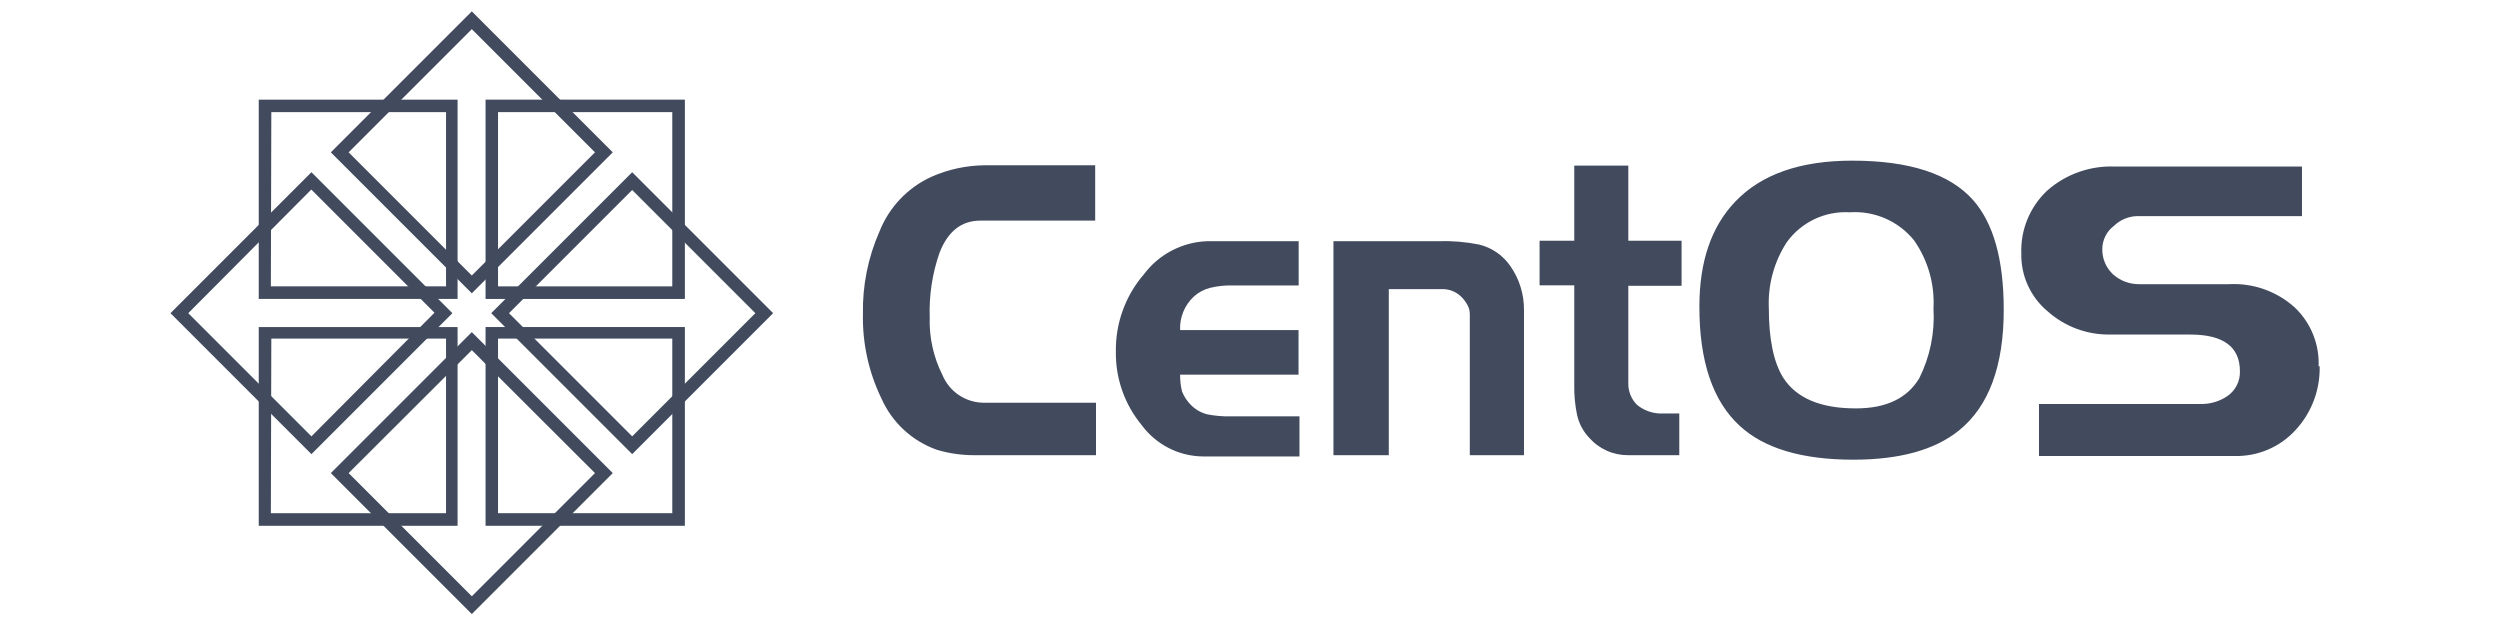
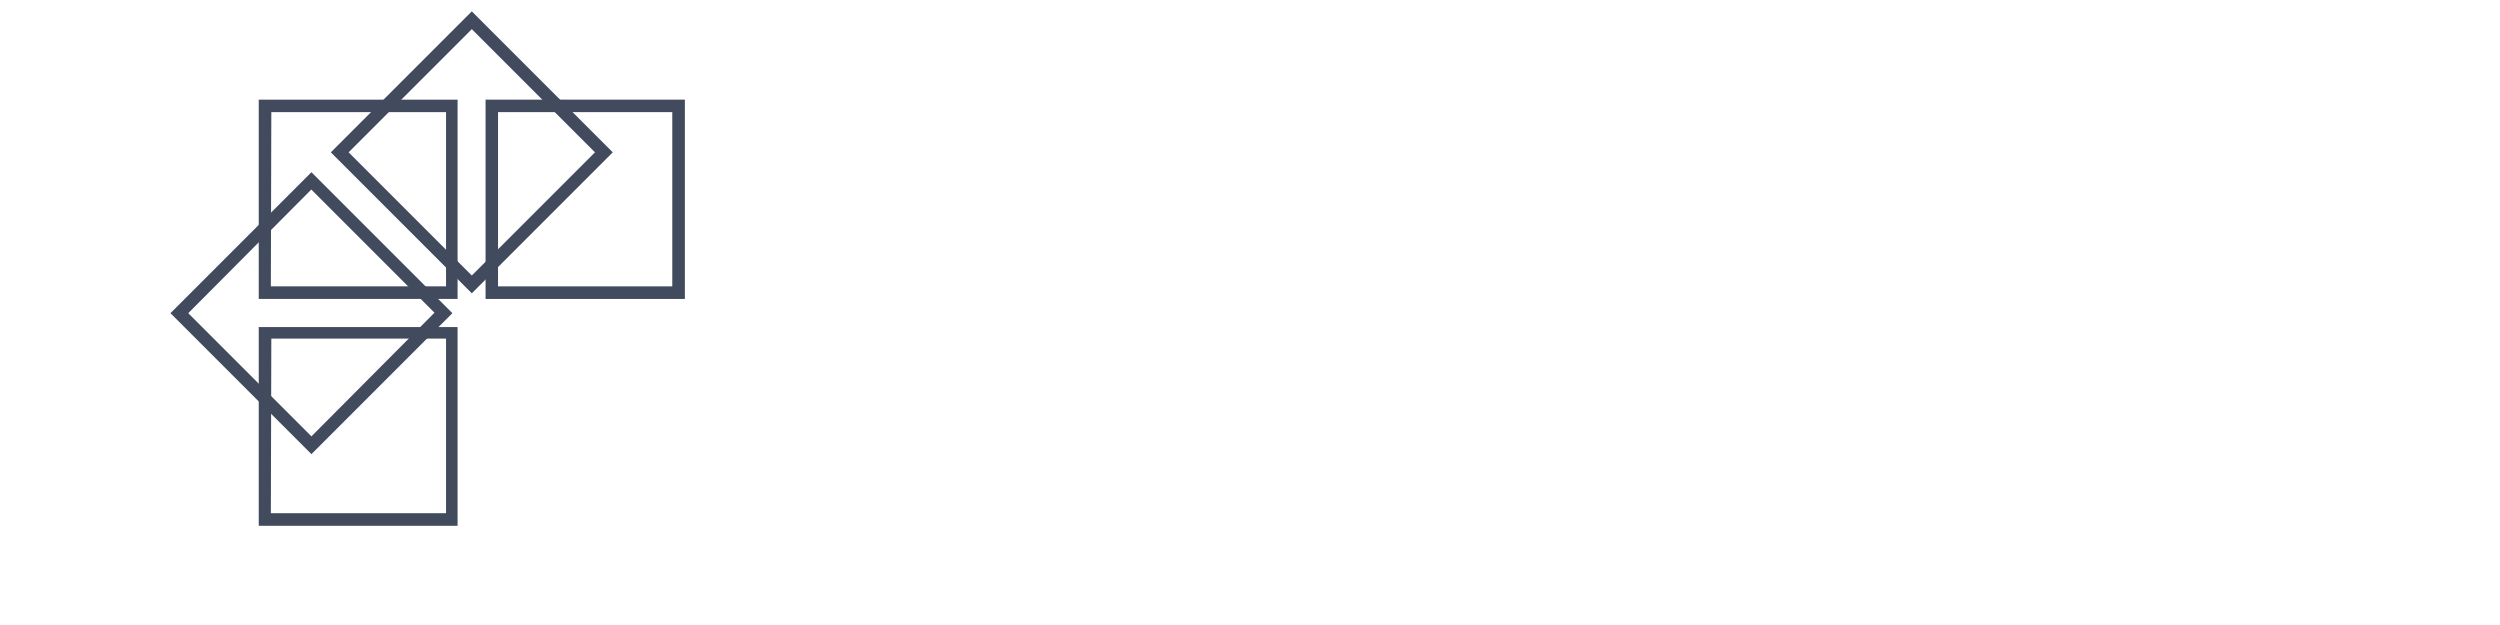
<svg xmlns="http://www.w3.org/2000/svg" width="220" height="55" viewBox="0 0 220 55" fill="none">
-   <path d="M96.437 40.056H85.7C84.605 40.057 83.516 39.899 82.466 39.588C81.387 39.211 80.396 38.617 79.555 37.842C78.714 37.067 78.04 36.129 77.575 35.084C76.446 32.764 75.885 30.209 75.938 27.63C75.889 25.126 76.389 22.641 77.403 20.35C78.249 18.227 79.88 16.512 81.958 15.561C83.435 14.906 85.03 14.56 86.645 14.544H96.376V19.415H86.269C84.622 19.415 83.432 20.34 82.69 22.211C82.047 24.042 81.751 25.976 81.815 27.915C81.757 29.677 82.142 31.425 82.934 32.999C83.231 33.715 83.731 34.328 84.373 34.761C85.014 35.195 85.769 35.431 86.544 35.44H96.448V40.056M114.313 40.168H105.843C104.793 40.154 103.761 39.898 102.828 39.418C101.895 38.938 101.085 38.248 100.464 37.402C98.971 35.596 98.167 33.319 98.196 30.976C98.148 28.468 99.028 26.031 100.667 24.133C101.319 23.264 102.157 22.552 103.119 22.049C104.082 21.546 105.144 21.264 106.229 21.224H114.283V25.119H108.395C107.751 25.108 107.109 25.18 106.484 25.332C105.954 25.467 105.466 25.729 105.06 26.095C104.656 26.469 104.339 26.927 104.13 27.436C103.921 27.945 103.826 28.494 103.85 29.044H114.272V32.969H103.85C103.843 33.472 103.901 33.975 104.023 34.464C104.207 34.914 104.48 35.322 104.826 35.663C105.211 36.047 105.692 36.321 106.219 36.456C106.888 36.591 107.57 36.652 108.253 36.639H114.354V40.168M134.161 40.056H129.342V27.661C129.347 27.369 129.273 27.081 129.128 26.827C128.973 26.543 128.774 26.286 128.538 26.064C128.105 25.661 127.534 25.439 126.942 25.444H122.214V40.056H117.343V21.224H126.576C127.776 21.185 128.977 21.284 130.155 21.519C131.288 21.791 132.278 22.477 132.931 23.441C133.707 24.564 134.119 25.899 134.111 27.264V40.056M147.98 25.149H143.292V33.701C143.282 34.056 143.344 34.41 143.475 34.741C143.606 35.071 143.803 35.371 144.055 35.623C144.699 36.154 145.519 36.426 146.353 36.385H147.777V40.056H143.292C142.644 40.063 142.001 39.931 141.408 39.667C140.815 39.404 140.286 39.017 139.856 38.531C139.317 37.964 138.945 37.261 138.778 36.497C138.604 35.648 138.522 34.782 138.534 33.914V25.109H135.483V21.184H138.534V14.575H143.292V21.184H147.98V25.109M176.329 27.254C176.329 32.209 175.021 35.748 172.404 37.87C170.269 39.598 167.167 40.453 163.09 40.453C158.575 40.453 155.244 39.459 153.095 37.473C150.722 35.297 149.539 31.796 149.546 26.97C149.546 23.011 150.6 19.933 152.708 17.737C154.999 15.337 158.426 14.137 162.988 14.137C168.011 14.137 171.553 15.286 173.614 17.584C175.424 19.618 176.329 22.841 176.329 27.254M170.147 27.112C170.258 24.991 169.657 22.893 168.438 21.153C167.764 20.318 166.898 19.657 165.914 19.227C164.929 18.797 163.856 18.61 162.785 18.682C161.709 18.618 160.634 18.827 159.661 19.291C158.688 19.756 157.849 20.459 157.223 21.336C156.113 23.052 155.566 25.071 155.657 27.112C155.657 29.823 156.074 31.857 156.908 33.213C158.067 35.036 160.209 35.945 163.334 35.938C165.978 35.938 167.832 35.053 168.896 33.284C169.839 31.395 170.27 29.291 170.147 27.183M204.129 32.196C204.188 34.281 203.429 36.307 202.014 37.839C201.333 38.586 200.499 39.176 199.569 39.571C198.639 39.966 197.635 40.156 196.625 40.127H179.43V35.551H193.605C194.457 35.578 195.297 35.337 196.004 34.86C196.358 34.618 196.645 34.291 196.838 33.909C197.032 33.527 197.126 33.102 197.113 32.674C197.113 30.518 195.655 29.44 192.74 29.44H185.623C183.627 29.457 181.696 28.732 180.203 27.407C179.458 26.788 178.862 26.011 178.459 25.13C178.056 24.25 177.856 23.291 177.875 22.323C177.836 21.293 178.017 20.267 178.406 19.313C178.795 18.359 179.384 17.499 180.132 16.791C181.781 15.325 183.937 14.56 186.141 14.656H202.573V19.018H188.053C187.291 19.042 186.565 19.35 186.019 19.882C185.705 20.12 185.449 20.427 185.273 20.78C185.097 21.133 185.004 21.522 185.002 21.916C184.995 22.33 185.074 22.741 185.236 23.123C185.397 23.505 185.636 23.849 185.938 24.133C186.575 24.709 187.407 25.022 188.266 25.007H196.157C198.272 24.895 200.345 25.627 201.922 27.041C202.63 27.709 203.185 28.521 203.55 29.423C203.915 30.325 204.081 31.295 204.037 32.267" fill="#424B5E" />
  <path d="M40.268 26.308H22.769V8.768H40.268V26.308ZM23.836 25.2H39.251V9.867H23.877L23.836 25.2Z" fill="#424B5E" />
  <path d="M60.269 26.308H42.729V8.768H60.269V26.308ZM43.827 25.2H59.161V9.867H43.827V25.2Z" fill="#424B5E" />
-   <path d="M60.269 46.269H42.729V28.779H60.269V46.269ZM43.827 45.16H59.161V29.796H43.827V45.16Z" fill="#424B5E" />
  <path d="M40.268 46.269H22.769V28.779H40.268V46.269ZM23.836 45.16H39.251V29.796H23.877L23.836 45.16Z" fill="#424B5E" />
  <path d="M27.405 39.965L15 27.559L27.405 15.154L39.81 27.559L27.405 39.965ZM16.566 27.559L27.405 38.399L38.234 27.519L27.395 16.679L16.566 27.559Z" fill="#424B5E" />
  <path d="M41.519 25.81L29.113 13.405L41.519 1L53.924 13.405L41.519 25.81ZM30.679 13.405L41.519 24.244L52.358 13.405L41.519 2.566L30.679 13.405Z" fill="#424B5E" />
-   <path d="M55.632 39.965L43.227 27.559L55.632 15.154L68.037 27.559L55.632 39.965ZM44.793 27.559L55.632 38.399L66.471 27.559L55.632 16.72L44.793 27.559Z" fill="#424B5E" />
-   <path d="M41.519 54.037L29.113 41.632L41.519 29.227L53.924 41.632L41.519 54.037ZM30.679 41.632L41.519 52.471L52.358 41.632L41.519 30.813L30.679 41.632Z" fill="#424B5E" />
</svg>